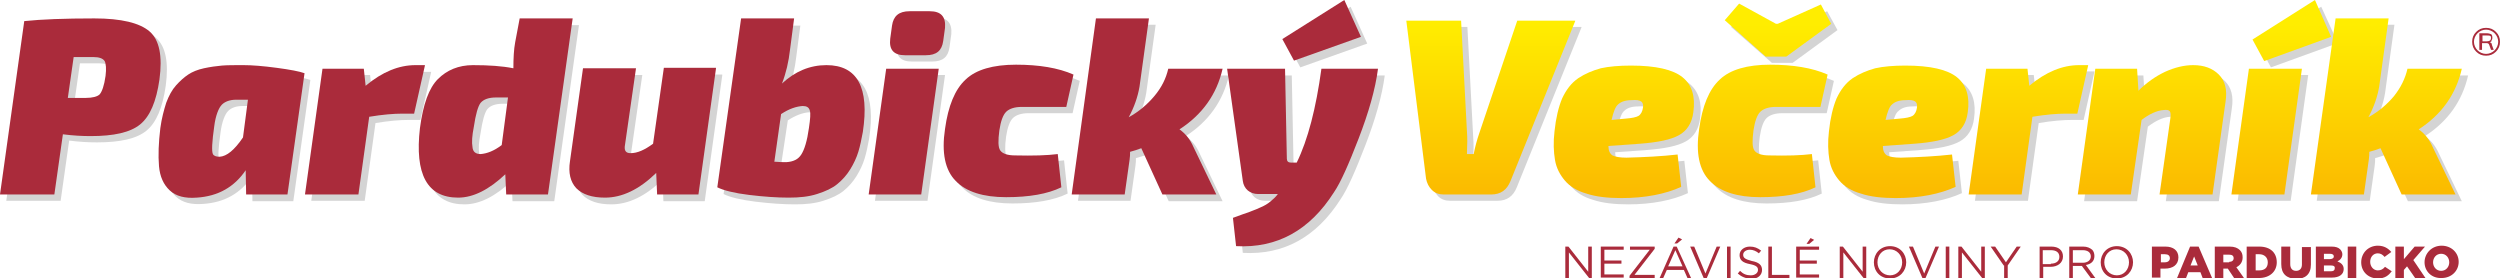
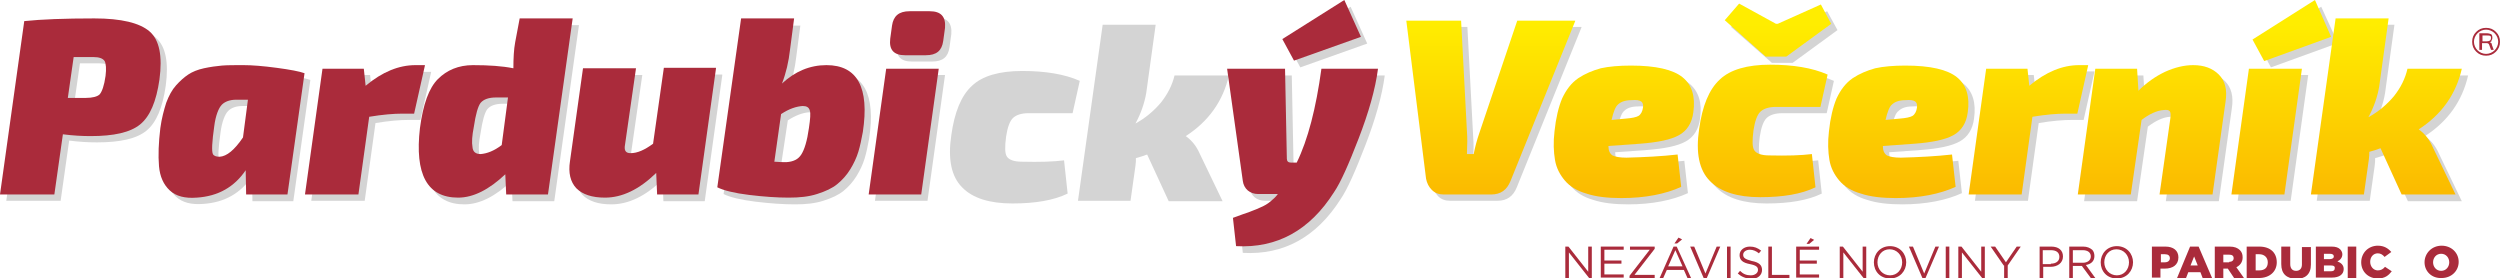
<svg xmlns="http://www.w3.org/2000/svg" version="1.1" id="logo2" x="0px" y="0px" viewBox="0 0 556.6 62" style="enable-background:new 0 0 556.6 62;" xml:space="preserve">
  <style type="text/css">
	.st0{opacity:0.17;}
	.st1{fill:url(#SVGID_1_);}
	.st2{fill:url(#SVGID_2_);}
	.st3{fill:url(#SVGID_3_);}
	.st4{fill:url(#SVGID_4_);}
	.st5{fill:url(#SVGID_5_);}
	.st6{fill:url(#SVGID_6_);}
	.st7{fill:url(#SVGID_7_);}
	.st8{fill:url(#SVGID_8_);}
	.st9{fill:#AA2B3B;}
</style>
  <g>
    <g class="st0">
      <path d="M352.1,6.1l-14.4,35.6c-0.8,2-2.2,3-4.3,3h-10.6c-1,0-1.9-0.3-2.6-1c-0.7-0.7-1.1-1.5-1.3-2.5l-4.4-35.2h12.2l1.3,24.7    c0.1,1.2,0.1,2.8,0,5h1.5c0.3-1.5,0.7-3.1,1.3-4.8l8.4-24.9H352.1z" />
      <path d="M375,35.8l0.8,7.2c-3.5,1.6-8,2.5-13.3,2.5c-3.1,0-5.7-0.3-7.8-1c-2.1-0.6-3.7-1.6-4.8-2.9c-1.1-1.3-1.9-2.8-2.2-4.6    s-0.4-3.9-0.1-6.4c0.3-2.9,0.9-5.4,1.7-7.3c0.9-1.9,2-3.4,3.6-4.5c1.5-1,3.2-1.7,5-2.2c1.8-0.4,4.1-0.6,6.7-0.6    c5.6,0,9.4,0.9,11.5,2.6c2.1,1.7,2.9,4.3,2.4,7.8c-0.3,2.4-1.4,4.1-3.2,5.1c-1.8,1-4.7,1.6-8.7,1.9l-7,0.5c0,1,0.3,1.7,0.9,2.1    c0.6,0.3,1.6,0.5,3.1,0.5C367.6,36.4,371.4,36.2,375,35.8z M360.2,28.1l3.2-0.3c1.3-0.1,2.3-0.3,2.8-0.6c0.5-0.3,0.9-1,1-1.9    c0.1-0.6-0.1-1.1-0.4-1.3c-0.4-0.3-1.1-0.4-2.2-0.3c-1.4,0-2.4,0.4-3,1C361.1,25.1,360.6,26.3,360.2,28.1z" />
      <path d="M404.8,35.7l0.8,7.4c-3.1,1.5-7.2,2.2-12.3,2.2c-5.1,0-8.9-1.2-11.2-3.6c-2.4-2.4-3.2-6.3-2.4-11.6    c0.7-5.1,2.2-8.8,4.6-11c2.3-2.2,6.1-3.3,11.2-3.3s9.4,0.7,12.8,2.2l-1.6,7.2h-9.9c-1.6,0-2.8,0.4-3.5,1.1    c-0.7,0.7-1.2,2.1-1.5,4.1c-0.3,2.3-0.3,3.8,0.2,4.5c0.5,0.7,1.6,1.1,3.3,1.1C399.3,36.1,402.5,36,404.8,35.7z M409.1,6.7l-10,7.3    h-4.6L385.4,6l3.2-3.7l8.2,4.5h0.4l9.6-4.3L409.1,6.7z" />
      <path d="M436,35.8l0.8,7.2c-3.5,1.6-8,2.5-13.3,2.5c-3.1,0-5.7-0.3-7.8-1c-2.1-0.6-3.7-1.6-4.8-2.9c-1.1-1.3-1.9-2.8-2.2-4.6    s-0.4-3.9-0.1-6.4c0.3-2.9,0.9-5.4,1.7-7.3c0.9-1.9,2-3.4,3.6-4.5c1.5-1,3.2-1.7,5-2.2c1.8-0.4,4.1-0.6,6.7-0.6    c5.6,0,9.4,0.9,11.5,2.6c2.1,1.7,2.9,4.3,2.4,7.8c-0.3,2.4-1.4,4.1-3.2,5.1c-1.8,1-4.7,1.6-8.7,1.9l-7,0.5c0,1,0.3,1.7,0.9,2.1    c0.6,0.3,1.6,0.5,3.1,0.5C428.6,36.4,432.4,36.2,436,35.8z M421.3,28.1l3.2-0.3c1.3-0.1,2.3-0.3,2.8-0.6c0.5-0.3,0.9-1,1-1.9    c0.1-0.6-0.1-1.1-0.4-1.3c-0.4-0.3-1.1-0.4-2.2-0.3c-1.4,0-2.4,0.4-3,1C422.1,25.1,421.6,26.3,421.3,28.1z" />
      <path d="M466.3,16l-2.4,10.7h-2.6c-1.9,0-4.4,0.2-7.4,0.7l-2.4,17.3h-11.8l3.9-28h9.2l0.4,3.8c3.7-3.1,7.4-4.6,11.1-4.6H466.3z" />
      <path d="M477.2,16.8l0.3,4.9c1.8-1.8,3.8-3.2,5.9-4.2c2.2-1,4.3-1.5,6.3-1.5c2.4,0,4.3,0.7,5.7,2.1s1.9,3.4,1.5,6l-2.9,20.7h-11.8    l2.4-16.9c0.1-0.8,0.1-1.3-0.1-1.6c-0.2-0.3-0.7-0.4-1.4-0.3c-1.5,0.1-3.2,0.9-4.9,2.2l-2.4,16.6h-11.8l3.9-28H477.2z" />
      <path d="M510,44.7h-11.8l3.9-28h11.8L510,44.7z M520.5,9.6L505.6,15l-2.6-4.8l13.8-8.7L520.5,9.6z" />
      <path d="M537.4,16.8h12.1c-1.3,5.7-4.5,10.2-9.6,13.5c1.4,1,2.4,2.3,3.1,3.9l5.1,10.6h-12l-4.8-10.4c-0.8,0.3-1.7,0.6-2.5,0.8    c0,0.5,0,1.1-0.1,1.7l-1.1,7.8h-11.8l5.5-39.2h11.8L531,20.8c-0.4,2.3-1.2,4.6-2.4,6.8c2.2-1.2,4.1-2.8,5.7-4.7    C535.9,20.9,536.9,18.9,537.4,16.8z" />
    </g>
    <g>
      <linearGradient id="SVGID_1_" gradientUnits="userSpaceOnUse" x1="331.981" y1="5.47" x2="331.981" y2="43.47">
        <stop offset="0" style="stop-color:#FFED00" />
        <stop offset="1" style="stop-color:#FBBA00" />
      </linearGradient>
      <path class="st1" d="M350.7,4.7l-14.4,35.6c-0.8,2-2.2,3-4.3,3h-10.6c-1,0-1.9-0.3-2.6-1c-0.7-0.7-1.1-1.5-1.3-2.5l-4.4-35.2h12.2    l1.3,24.7c0.1,1.2,0.1,2.8,0,5h1.5c0.3-1.5,0.7-3.1,1.3-4.8l8.4-24.9H350.7z" />
      <linearGradient id="SVGID_2_" gradientUnits="userSpaceOnUse" x1="361.536" y1="5.47" x2="361.536" y2="43.47">
        <stop offset="0" style="stop-color:#FFED00" />
        <stop offset="1" style="stop-color:#FBBA00" />
      </linearGradient>
      <path class="st2" d="M373.5,34.4l0.8,7.2c-3.5,1.6-8,2.5-13.3,2.5c-3.1,0-5.7-0.3-7.8-1c-2.1-0.6-3.7-1.6-4.8-2.9    c-1.1-1.3-1.9-2.8-2.2-4.6s-0.4-3.9-0.1-6.4c0.3-2.9,0.9-5.4,1.7-7.3c0.9-1.9,2-3.4,3.6-4.5c1.5-1,3.2-1.7,5-2.2    c1.8-0.4,4.1-0.6,6.7-0.6c5.6,0,9.4,0.9,11.5,2.6c2.1,1.7,2.9,4.3,2.4,7.8c-0.3,2.4-1.4,4.1-3.2,5.1c-1.8,1-4.7,1.6-8.7,1.9    l-7,0.5c0,1,0.3,1.7,0.9,2.1c0.6,0.3,1.6,0.5,3.1,0.5C366.1,35,370,34.8,373.5,34.4z M358.8,26.7l3.2-0.3c1.3-0.1,2.3-0.3,2.8-0.6    c0.5-0.3,0.9-1,1-1.9c0.1-0.6-0.1-1.1-0.4-1.3c-0.4-0.3-1.1-0.4-2.2-0.3c-1.4,0-2.4,0.4-3,1C359.7,23.7,359.2,24.9,358.8,26.7z" />
      <linearGradient id="SVGID_3_" gradientUnits="userSpaceOnUse" x1="392.841" y1="5.47" x2="392.841" y2="43.47">
        <stop offset="0" style="stop-color:#FFED00" />
        <stop offset="1" style="stop-color:#FBBA00" />
      </linearGradient>
      <path class="st3" d="M403.4,34.3l0.8,7.4c-3.1,1.5-7.2,2.2-12.3,2.2c-5.1,0-8.9-1.2-11.2-3.6c-2.4-2.4-3.2-6.3-2.4-11.6    c0.7-5.1,2.2-8.8,4.6-11c2.3-2.2,6.1-3.3,11.2-3.3s9.4,0.7,12.8,2.2l-1.6,7.2h-9.9c-1.6,0-2.8,0.4-3.5,1.1    c-0.7,0.7-1.2,2.1-1.5,4.1c-0.3,2.3-0.3,3.8,0.2,4.5c0.5,0.7,1.6,1.1,3.3,1.1C397.9,34.7,401,34.6,403.4,34.3z M407.7,5.3l-10,7.3    h-4.6L384,4.5l3.2-3.7l8.2,4.5h0.4l9.6-4.3L407.7,5.3z" />
      <linearGradient id="SVGID_4_" gradientUnits="userSpaceOnUse" x1="422.558" y1="5.47" x2="422.558" y2="43.47">
        <stop offset="0" style="stop-color:#FFED00" />
        <stop offset="1" style="stop-color:#FBBA00" />
      </linearGradient>
      <path class="st4" d="M434.6,34.4l0.8,7.2c-3.5,1.6-8,2.5-13.3,2.5c-3.1,0-5.7-0.3-7.8-1c-2.1-0.6-3.7-1.6-4.8-2.9    c-1.1-1.3-1.9-2.8-2.2-4.6s-0.4-3.9-0.1-6.4c0.3-2.9,0.9-5.4,1.7-7.3c0.9-1.9,2-3.4,3.6-4.5c1.5-1,3.2-1.7,5-2.2    c1.8-0.4,4.1-0.6,6.7-0.6c5.6,0,9.4,0.9,11.5,2.6c2.1,1.7,2.9,4.3,2.4,7.8c-0.3,2.4-1.4,4.1-3.2,5.1c-1.8,1-4.7,1.6-8.7,1.9    l-7,0.5c0,1,0.3,1.7,0.9,2.1c0.6,0.3,1.6,0.5,3.1,0.5C427.2,35,431,34.8,434.6,34.4z M419.8,26.7l3.2-0.3c1.3-0.1,2.3-0.3,2.8-0.6    c0.5-0.3,0.9-1,1-1.9c0.1-0.6-0.1-1.1-0.4-1.3c-0.4-0.3-1.1-0.4-2.2-0.3c-1.4,0-2.4,0.4-3,1C420.7,23.7,420.2,24.9,419.8,26.7z" />
      <linearGradient id="SVGID_5_" gradientUnits="userSpaceOnUse" x1="451.591" y1="5.47" x2="451.591" y2="43.47">
        <stop offset="0" style="stop-color:#FFED00" />
        <stop offset="1" style="stop-color:#FBBA00" />
      </linearGradient>
      <path class="st5" d="M464.9,14.6l-2.4,10.7h-2.6c-1.9,0-4.4,0.2-7.4,0.7l-2.4,17.3h-11.8l3.9-28h9.2l0.4,3.8    c3.7-3.1,7.4-4.6,11.1-4.6H464.9z" />
      <linearGradient id="SVGID_6_" gradientUnits="userSpaceOnUse" x1="479.221" y1="5.47" x2="479.221" y2="43.47">
        <stop offset="0" style="stop-color:#FFED00" />
        <stop offset="1" style="stop-color:#FBBA00" />
      </linearGradient>
      <path class="st6" d="M475.8,15.3l0.3,4.9c1.8-1.8,3.8-3.2,5.9-4.2c2.2-1,4.3-1.5,6.3-1.5c2.4,0,4.3,0.7,5.7,2.1s1.9,3.4,1.5,6    l-2.9,20.7h-11.8l2.4-16.9c0.1-0.8,0.1-1.3-0.1-1.6c-0.2-0.3-0.7-0.4-1.4-0.3c-1.5,0.1-3.2,0.9-4.9,2.2l-2.4,16.6h-11.8l3.9-28    H475.8z" />
      <linearGradient id="SVGID_7_" gradientUnits="userSpaceOnUse" x1="507.909" y1="5.47" x2="507.909" y2="43.47">
        <stop offset="0" style="stop-color:#FFED00" />
        <stop offset="1" style="stop-color:#FBBA00" />
      </linearGradient>
      <path class="st7" d="M508.6,43.3h-11.8l3.9-28h11.8L508.6,43.3z M519,8.2l-14.9,5.4l-2.6-4.8L515.4,0L519,8.2z" />
      <linearGradient id="SVGID_8_" gradientUnits="userSpaceOnUse" x1="531.282" y1="5.47" x2="531.282" y2="43.47">
        <stop offset="0" style="stop-color:#FFED00" />
        <stop offset="1" style="stop-color:#FBBA00" />
      </linearGradient>
      <path class="st8" d="M536,15.3h12.1c-1.3,5.7-4.5,10.2-9.6,13.5c1.4,1,2.4,2.3,3.1,3.9l5.1,10.6h-12L530,33    c-0.8,0.3-1.7,0.6-2.5,0.8c0,0.5,0,1.1-0.1,1.7l-1.1,7.8h-11.8l5.5-39.2h11.8l-2.1,15.2c-0.4,2.3-1.2,4.6-2.4,6.8    c2.2-1.2,4.1-2.8,5.7-4.7C534.5,19.5,535.5,17.5,536,15.3z" />
    </g>
  </g>
  <g>
    <path class="st9" d="M553.5,6.2c0.9,0,1.6,0.3,2.2,0.9c0.6,0.6,0.9,1.3,0.9,2.2c0,0.9-0.3,1.6-0.9,2.2c-0.6,0.6-1.3,0.9-2.2,0.9   c-0.9,0-1.6-0.3-2.2-0.9c-0.6-0.6-0.9-1.3-0.9-2.2c0-0.9,0.3-1.6,0.9-2.2C551.9,6.5,552.6,6.2,553.5,6.2z M553.5,12   c0.7,0,1.4-0.3,1.9-0.8c0.5-0.5,0.8-1.2,0.8-1.9c0-0.7-0.3-1.4-0.8-1.9c-0.5-0.5-1.2-0.8-1.9-0.8c-0.7,0-1.4,0.3-1.9,0.8   c-0.5,0.5-0.8,1.2-0.8,1.9c0,0.7,0.3,1.4,0.8,1.9C552.1,11.7,552.8,12,553.5,12z M554.3,9.4L554.3,9.4c0.3,0.1,0.5,0.2,0.5,0.6   l0.4,1.1h-0.6l-0.4-1.1c-0.1-0.3-0.3-0.4-0.6-0.4h-1v1.5h-0.6V7.4c0.3,0,0.8,0,1.5,0c0.5,0,0.9,0.1,1.1,0.2   c0.2,0.1,0.3,0.4,0.3,0.8c0,0.3-0.1,0.5-0.2,0.6C554.8,9.2,554.6,9.3,554.3,9.4z M552.7,9.2h1c0.3,0,0.6-0.1,0.7-0.2   c0.1-0.1,0.2-0.3,0.2-0.5c0-0.3,0-0.4-0.2-0.5c-0.1-0.1-0.4-0.1-0.7-0.1h-1V9.2z" />
  </g>
  <g>
    <g class="st0">
      <path d="M1.4,44.7L6.8,6.1c3.7-0.4,8.9-0.6,15.6-0.6c6,0,10.1,1,12.3,2.9c2.2,1.9,2.9,5.5,2.2,10.7c-0.7,4.9-2.1,8.2-4.3,10    c-2.2,1.8-5.9,2.6-11,2.6c-1.8,0-3.9-0.1-6.2-0.4l-1.9,13.4H1.4z M16.5,23.2h4c1.5,0,2.6-0.3,3.1-0.8c0.5-0.6,1-1.9,1.3-4.1    c0.2-1.6,0.1-2.7-0.2-3.3c-0.4-0.6-1.2-0.9-2.6-0.9h-4.3L16.5,23.2z" />
      <path d="M56.2,44.7l-0.1-5.4c-2.5,3.7-6.1,5.8-10.9,6.1c-2.6,0.2-4.6-0.3-6-1.6s-2.2-3.1-2.4-5.4c-0.2-2.4-0.1-5.2,0.3-8.5    c0.3-2.2,0.8-4,1.3-5.6c0.6-1.6,1.3-2.9,2.2-3.9c0.9-1,1.8-1.8,2.7-2.4c0.9-0.6,2.1-1.1,3.5-1.4c1.4-0.3,2.8-0.5,4-0.6    C52,16,53.6,16,55.5,16c1.9,0,4.4,0.2,7.4,0.6c3,0.4,5.1,0.8,6.2,1.2l-3.8,27H56.2z M56.6,23.6H54c-1.4,0-2.5,0.4-3.2,1.1    s-1.4,2.4-1.7,4.8c-0.5,3.5-0.6,5.6-0.3,6.2c0.2,0.4,0.7,0.6,1.5,0.6c1.6-0.1,3.3-1.5,5.2-4.3L56.6,23.6z" />
      <path d="M96,16l-2.4,10.7h-2.6c-1.9,0-4.4,0.2-7.4,0.7l-2.4,17.3H69.3l3.9-28h9.2l0.4,3.8C86.5,17.5,90.2,16,94,16H96z" />
      <path d="M128.9,5.6l-5.5,39.2h-9.3l-0.2-4.5c-3.6,3.4-7.1,5.2-10.5,5.2c-6.9,0-9.7-5.2-8.5-15.5c0.7-5.3,2-8.9,4-10.9    c2-2,4.6-3.1,7.8-3.1c3.5,0,6.5,0.2,9,0.7c0-2.2,0.1-4.2,0.4-5.8l1-5.3H128.9z M114.6,23.1h-2.6c-1.7,0-2.8,0.4-3.5,1.2    c-0.6,0.8-1.1,2.6-1.5,5.3c-0.4,2-0.5,3.5-0.3,4.6c0.1,1,0.7,1.5,1.8,1.5c1.4-0.1,3-0.7,4.7-2L114.6,23.1z" />
      <path d="M160.8,16.8l-3.9,28h-9.2l-0.2-4.8c-3.8,3.7-7.6,5.5-11.4,5.5c-2.9,0-5-0.7-6.4-2.1c-1.3-1.4-1.8-3.4-1.4-6l2.9-20.7H143    l-2.5,17.4c-0.1,1,0.3,1.5,1.3,1.5c1.5,0,3.1-0.7,5-2.1l2.4-16.9H160.8z" />
      <path d="M178.2,5.6l-0.9,6.9c-0.3,2.7-0.9,5.3-1.8,7.6c2.9-2.7,6.2-4.1,9.9-4.1c6.9,0,9.6,5,8.1,14.9c-0.3,1.6-0.6,3.1-1,4.4    c-0.4,1.3-1,2.6-1.8,3.9c-0.8,1.3-1.8,2.4-2.9,3.3s-2.6,1.6-4.5,2.2s-3.9,0.8-6.3,0.8c-2.6,0-5.5-0.2-8.8-0.6    c-3.3-0.4-5.7-1-7.1-1.7l5.3-37.5H178.2z M175.4,26.8l-1.6,10.6c1.1,0.1,2,0.1,2.7,0.1c1.5-0.1,2.6-0.6,3.3-1.7s1.3-3,1.7-5.9    c0.3-2,0.4-3.3,0.2-3.9c-0.2-0.7-0.7-1-1.6-1C178.7,25.1,177.1,25.7,175.4,26.8z" />
      <path d="M206.5,44.7h-11.7l3.9-28h11.7L206.5,44.7z M203.9,3.9h4.5c2.5,0,3.6,1.2,3.4,3.7l-0.4,2.9c-0.3,2.2-1.5,3.2-3.9,3.2H203    c-2.5,0-3.6-1.2-3.3-3.7l0.4-2.9C200.3,5,201.6,3.9,203.9,3.9z" />
      <path d="M236.9,35.7l0.8,7.4c-3.1,1.5-7.2,2.2-12.3,2.2c-5.1,0-8.9-1.2-11.2-3.6c-2.4-2.4-3.2-6.3-2.4-11.6    c0.7-5.1,2.2-8.8,4.6-11c2.3-2.2,6.1-3.3,11.2-3.3s9.4,0.7,12.8,2.2l-1.6,7.2H229c-1.6,0-2.8,0.4-3.5,1.1    c-0.7,0.7-1.2,2.1-1.5,4.1c-0.3,2.3-0.3,3.8,0.2,4.5c0.5,0.7,1.6,1.1,3.3,1.1C231.5,36.1,234.6,36,236.9,35.7z" />
      <path d="M261.5,16.8h12.1c-1.3,5.7-4.5,10.2-9.6,13.5c1.4,1,2.4,2.3,3.1,3.9l5.1,10.6h-12l-4.8-10.4c-0.8,0.3-1.7,0.6-2.5,0.8    c0,0.5,0,1.1-0.1,1.7l-1.1,7.8H240l5.5-39.2h11.8l-2.1,15.2c-0.4,2.3-1.2,4.6-2.4,6.8c2.2-1.2,4.1-2.8,5.7-4.7    C260,20.9,261,18.9,261.5,16.8z" />
      <path d="M295.7,16.8h12.6c-0.6,4.6-2.1,9.8-4.3,15.5c-2.2,5.7-4,9.8-5.5,12c-5.4,8.5-12.7,12.5-21.8,12L276,50    c0.5-0.2,1.2-0.4,2.2-0.8c1-0.3,1.7-0.6,2.2-0.8c0.5-0.2,1.1-0.4,1.9-0.8c0.7-0.3,1.4-0.7,2-1.2c0.6-0.5,1.2-1,1.7-1.7h-4.4    c-0.9,0-1.7-0.3-2.3-0.8s-1-1.3-1.1-2.1l-3.5-25h12.9l0.4,20c0,0.6,0.3,0.9,0.9,0.9h1.3C292.6,32.5,294.4,25.5,295.7,16.8z     M289.5,15l-2.6-4.8l13.8-8.7l3.7,8.2L289.5,15z" />
    </g>
    <g>
      <path class="st9" d="M0,43.3L5.4,4.7C9.2,4.3,14.4,4.1,21,4.1c6,0,10.1,1,12.3,2.9c2.2,1.9,2.9,5.5,2.2,10.7    c-0.7,4.9-2.1,8.2-4.3,10c-2.2,1.8-5.9,2.6-11,2.6c-1.8,0-3.9-0.1-6.2-0.4l-1.9,13.4H0z M15.1,21.8h4c1.5,0,2.6-0.3,3.1-0.8    c0.5-0.6,1-1.9,1.3-4.1c0.2-1.6,0.1-2.7-0.2-3.3c-0.4-0.6-1.2-0.9-2.6-0.9h-4.3L15.1,21.8z" />
      <path class="st9" d="M54.8,43.3l-0.1-5.4c-2.5,3.7-6.1,5.8-10.9,6.1c-2.6,0.2-4.6-0.3-6-1.6s-2.2-3.1-2.4-5.4    c-0.2-2.4-0.1-5.2,0.3-8.5c0.3-2.2,0.8-4,1.3-5.6c0.6-1.6,1.3-2.9,2.2-3.9c0.9-1,1.8-1.8,2.7-2.4c0.9-0.6,2.1-1.1,3.5-1.4    c1.4-0.3,2.8-0.5,4-0.6c1.2-0.1,2.8-0.1,4.8-0.1c1.9,0,4.4,0.2,7.4,0.6c3,0.4,5.1,0.8,6.2,1.2l-3.8,27H54.8z M55.2,22.2h-2.6    c-1.4,0-2.5,0.4-3.2,1.1s-1.4,2.4-1.7,4.8c-0.5,3.5-0.6,5.6-0.3,6.2c0.2,0.4,0.7,0.6,1.5,0.6c1.6-0.1,3.3-1.5,5.2-4.3L55.2,22.2z" />
      <path class="st9" d="M94.6,14.6l-2.4,10.7h-2.6c-1.9,0-4.4,0.2-7.4,0.7l-2.4,17.3H67.9l3.9-28H81l0.4,3.8    c3.7-3.1,7.4-4.6,11.1-4.6H94.6z" />
      <path class="st9" d="M127.5,4.1L122,43.3h-9.3l-0.2-4.5c-3.6,3.4-7.1,5.2-10.5,5.2c-6.9,0-9.7-5.2-8.5-15.5c0.7-5.3,2-8.9,4-10.9    c2-2,4.6-3.1,7.8-3.1c3.5,0,6.5,0.2,9,0.7c0-2.2,0.1-4.2,0.4-5.8l1-5.3H127.5z M113.1,21.7h-2.6c-1.7,0-2.8,0.4-3.5,1.2    c-0.6,0.8-1.1,2.6-1.5,5.3c-0.4,2-0.5,3.5-0.3,4.6c0.1,1,0.7,1.5,1.8,1.5c1.4-0.1,3-0.7,4.7-2L113.1,21.7z" />
      <path class="st9" d="M159.4,15.3l-3.9,28h-9.2l-0.2-4.8c-3.8,3.7-7.6,5.5-11.4,5.5c-2.9,0-5-0.7-6.4-2.1c-1.3-1.4-1.8-3.4-1.4-6    l2.9-20.7h11.8l-2.5,17.4c-0.1,1,0.3,1.5,1.3,1.5c1.5,0,3.1-0.7,5-2.1l2.4-16.9H159.4z" />
      <path class="st9" d="M176.8,4.1l-0.9,6.9c-0.3,2.7-0.9,5.3-1.8,7.6c2.9-2.7,6.2-4.1,9.9-4.1c6.9,0,9.6,5,8.1,14.9    c-0.3,1.6-0.6,3.1-1,4.4c-0.4,1.3-1,2.6-1.8,3.9c-0.8,1.3-1.8,2.4-2.9,3.3s-2.6,1.6-4.5,2.2S178,44,175.6,44    c-2.6,0-5.5-0.2-8.8-0.6c-3.3-0.4-5.7-1-7.1-1.7L165,4.1H176.8z M173.9,25.4L172.4,36c1.1,0.1,2,0.1,2.7,0.1    c1.5-0.1,2.6-0.6,3.3-1.7s1.3-3,1.7-5.9c0.3-2,0.4-3.3,0.2-3.9c-0.2-0.7-0.7-1-1.6-1C177.3,23.7,175.7,24.2,173.9,25.4z" />
      <path class="st9" d="M205.1,43.3h-11.7l3.9-28H209L205.1,43.3z M202.5,2.5h4.5c2.5,0,3.6,1.2,3.4,3.7L210,9.1    c-0.3,2.2-1.5,3.2-3.9,3.2h-4.6c-2.5,0-3.6-1.2-3.3-3.7l0.4-2.9C198.9,3.6,200.1,2.5,202.5,2.5z" />
-       <path class="st9" d="M235.5,34.3l0.8,7.4c-3.1,1.5-7.2,2.2-12.3,2.2c-5.1,0-8.9-1.2-11.2-3.6c-2.4-2.4-3.2-6.3-2.4-11.6    c0.7-5.1,2.2-8.8,4.6-11c2.3-2.2,6.1-3.3,11.2-3.3s9.4,0.7,12.8,2.2l-1.6,7.2h-9.9c-1.6,0-2.8,0.4-3.5,1.1    c-0.7,0.7-1.2,2.1-1.5,4.1c-0.3,2.3-0.3,3.8,0.2,4.5c0.5,0.7,1.6,1.1,3.3,1.1C230,34.7,233.2,34.6,235.5,34.3z" />
-       <path class="st9" d="M260.1,15.3h12.1c-1.3,5.7-4.5,10.2-9.6,13.5c1.4,1,2.4,2.3,3.1,3.9l5.1,10.6h-12L254.1,33    c-0.8,0.3-1.7,0.6-2.5,0.8c0,0.5,0,1.1-0.1,1.7l-1.1,7.8h-11.8L244,4.1h11.8l-2.1,15.2c-0.4,2.3-1.2,4.6-2.4,6.8    c2.2-1.2,4.1-2.8,5.7-4.7C258.6,19.5,259.6,17.5,260.1,15.3z" />
      <path class="st9" d="M294.2,15.3h12.6c-0.6,4.6-2.1,9.8-4.3,15.5c-2.2,5.7-4,9.8-5.5,12c-5.4,8.5-12.7,12.5-21.8,12l-0.7-6.3    c0.5-0.2,1.2-0.4,2.2-0.8c1-0.3,1.7-0.6,2.2-0.8c0.5-0.2,1.1-0.4,1.9-0.8c0.7-0.3,1.4-0.7,2-1.2c0.6-0.5,1.2-1,1.7-1.7h-4.4    c-0.9,0-1.7-0.3-2.3-0.8s-1-1.3-1.1-2.1l-3.5-25h12.9l0.4,20c0,0.6,0.3,0.9,0.9,0.9h1.3C291.2,31.1,293,24.1,294.2,15.3z     M288.1,13.5l-2.6-4.8L299.3,0l3.7,8.2L288.1,13.5z" />
    </g>
  </g>
  <g>
    <g>
      <path class="st9" d="M348.5,54.9h0.7l4.4,5.6v-5.6h0.8v7h-0.6l-4.5-5.7v5.7h-0.8V54.9z" />
      <path class="st9" d="M356.4,54.9h5.1v0.7h-4.3V58h3.8v0.7h-3.8v2.4h4.3v0.7h-5.1V54.9z" />
      <path class="st9" d="M362.8,61.4l4.5-5.8h-4.4v-0.7h5.5v0.5l-4.5,5.8h4.5v0.7h-5.6V61.4z" />
      <path class="st9" d="M372.6,54.9h0.7l3.2,7h-0.8l-0.8-1.8h-3.8l-0.8,1.8h-0.8L372.6,54.9z M374.6,59.3l-1.6-3.6l-1.6,3.6H374.6z     M373.7,52.9l0.8,0.4l-1.1,0.9h-0.6L373.7,52.9z" />
      <path class="st9" d="M376.3,54.9h0.9l2.5,6l2.5-6h0.8l-3,7h-0.7L376.3,54.9z" />
      <path class="st9" d="M384.5,54.9h0.8v7h-0.8V54.9z" />
      <path class="st9" d="M386.9,60.9l0.5-0.6c0.7,0.7,1.4,1,2.4,1c0.9,0,1.6-0.5,1.6-1.2v0c0-0.6-0.3-1-1.8-1.3    c-1.6-0.3-2.3-0.9-2.3-2v0c0-1.1,1-1.9,2.3-1.9c1,0,1.7,0.3,2.5,0.9l-0.5,0.6c-0.6-0.5-1.3-0.8-2-0.8c-0.9,0-1.5,0.5-1.5,1.1v0    c0,0.7,0.4,1,1.9,1.4c1.6,0.3,2.3,0.9,2.3,2v0c0,1.2-1,2-2.4,2C388.6,62,387.7,61.6,386.9,60.9z" />
      <path class="st9" d="M393.7,54.9h0.8v6.3h3.9v0.7h-4.7V54.9z" />
      <path class="st9" d="M399.9,54.9h5.1v0.7h-4.3V58h3.8v0.7h-3.8v2.4h4.3v0.7h-5.1V54.9z M403.1,53l0.8,0.4l-1.1,0.9h-0.6L403.1,53z    " />
      <path class="st9" d="M409.6,54.9h0.7l4.4,5.6v-5.6h0.8v7h-0.6l-4.5-5.7v5.7h-0.8V54.9z" />
      <path class="st9" d="M417.2,58.4L417.2,58.4c0-1.9,1.4-3.6,3.6-3.6s3.6,1.7,3.6,3.6v0c0,1.9-1.4,3.6-3.6,3.6    S417.2,60.4,417.2,58.4z M423.5,58.4L423.5,58.4c0-1.6-1.2-2.9-2.8-2.9c-1.6,0-2.7,1.3-2.7,2.9v0c0,1.6,1.2,2.9,2.8,2.9    C422.4,61.3,423.5,60,423.5,58.4z" />
      <path class="st9" d="M425,54.9h0.9l2.5,6l2.5-6h0.8l-3,7H428L425,54.9z" />
      <path class="st9" d="M433.2,54.9h0.8v7h-0.8V54.9z" />
      <path class="st9" d="M436,54.9h0.7l4.4,5.6v-5.6h0.8v7h-0.6l-4.5-5.7v5.7H436V54.9z" />
      <path class="st9" d="M446.1,59.1l-2.9-4.2h1l2.4,3.5l2.4-3.5h0.9l-2.9,4.2v2.8h-0.8V59.1z" />
      <path class="st9" d="M454.1,54.9h2.6c1.6,0,2.6,0.8,2.6,2.2v0c0,1.5-1.3,2.3-2.7,2.3h-1.7v2.5h-0.8V54.9z M456.6,58.7    c1.2,0,1.9-0.6,1.9-1.5v0c0-1-0.7-1.5-1.9-1.5h-1.8v3.1H456.6z" />
      <path class="st9" d="M460.8,54.9h3c0.9,0,1.5,0.3,2,0.7c0.3,0.3,0.5,0.8,0.5,1.4v0c0,1.2-0.8,1.8-1.9,2l2.1,2.9h-1l-2-2.7h-2v2.7    h-0.8V54.9z M463.7,58.5c1,0,1.8-0.5,1.8-1.4v0c0-0.9-0.7-1.4-1.8-1.4h-2.2v2.8H463.7z" />
      <path class="st9" d="M467.7,58.4L467.7,58.4c0-1.9,1.4-3.6,3.6-3.6s3.6,1.7,3.6,3.6v0c0,1.9-1.4,3.6-3.6,3.6    S467.7,60.4,467.7,58.4z M474,58.4L474,58.4c0-1.6-1.2-2.9-2.8-2.9c-1.6,0-2.7,1.3-2.7,2.9v0c0,1.6,1.2,2.9,2.8,2.9    C472.9,61.3,474,60,474,58.4z" />
      <path class="st9" d="M479.1,54.9h3c1.8,0,2.9,0.9,2.9,2.4v0c0,1.7-1.3,2.5-3,2.5h-1v2h-1.9V54.9z M482,58.4c0.7,0,1.1-0.4,1.1-0.9    v0c0-0.6-0.4-0.9-1.1-0.9h-0.9v1.8H482z" />
      <path class="st9" d="M487.6,54.9h1.9l3,7h-2.1l-0.5-1.3h-2.7l-0.5,1.3h-2L487.6,54.9z M489.3,59.1l-0.8-2l-0.8,2H489.3z" />
      <path class="st9" d="M493.1,54.9h3.3c1.1,0,1.8,0.3,2.3,0.8c0.4,0.4,0.6,0.9,0.6,1.6v0c0,1.1-0.6,1.8-1.4,2.2l1.7,2.4h-2.2    l-1.4-2.1H495v2.1h-1.9V54.9z M496.3,58.3c0.6,0,1-0.3,1-0.8v0c0-0.6-0.4-0.8-1-0.8H495v1.7H496.3z" />
      <path class="st9" d="M500.3,54.9h2.7c2.5,0,3.9,1.4,3.9,3.5v0c0,2-1.5,3.5-4,3.5h-2.7V54.9z M502.2,56.6v3.6h0.8    c1.2,0,1.9-0.6,1.9-1.8v0c0-1.1-0.8-1.8-1.9-1.8H502.2z" />
      <path class="st9" d="M507.9,58.8v-3.9h2v3.9c0,1,0.5,1.5,1.3,1.5c0.8,0,1.3-0.5,1.3-1.4v-3.9h2v3.9c0,2.2-1.3,3.2-3.3,3.2    C509.1,62,507.9,61,507.9,58.8z" />
      <path class="st9" d="M515.5,54.9h3.6c0.9,0,1.5,0.2,1.9,0.6c0.3,0.3,0.5,0.7,0.5,1.1v0c0,0.8-0.5,1.3-1.1,1.6    c0.8,0.3,1.4,0.8,1.4,1.7v0c0,1.2-1,1.9-2.6,1.9h-3.6V54.9z M519.6,57.1c0-0.4-0.3-0.6-0.9-0.6h-1.3v1.2h1.2    C519.2,57.7,519.6,57.5,519.6,57.1L519.6,57.1z M518.9,59.1h-1.5v1.3h1.5c0.6,0,0.9-0.2,0.9-0.6v0    C519.9,59.3,519.6,59.1,518.9,59.1z" />
      <path class="st9" d="M522.7,54.9h1.9v7h-1.9V54.9z" />
      <path class="st9" d="M525.7,58.4L525.7,58.4c0-2.1,1.6-3.7,3.7-3.7c1.4,0,2.3,0.6,3,1.4l-1.5,1.1c-0.4-0.5-0.9-0.8-1.5-0.8    c-1,0-1.7,0.8-1.7,1.9v0c0,1,0.7,1.9,1.7,1.9c0.7,0,1.2-0.3,1.6-0.8l1.5,1c-0.7,0.9-1.5,1.6-3.1,1.6    C527.3,62,525.7,60.5,525.7,58.4z" />
-       <path class="st9" d="M533.3,54.9h1.9v2.8l2.4-2.8h2.3l-2.6,3l2.7,4h-2.3l-1.8-2.6l-0.7,0.8v1.8h-1.9V54.9z" />
      <path class="st9" d="M539.8,58.4L539.8,58.4c0-2,1.6-3.7,3.8-3.7c2.2,0,3.8,1.6,3.8,3.6v0c0,2-1.6,3.6-3.8,3.6    C541.4,62,539.8,60.4,539.8,58.4z M545.3,58.4L545.3,58.4c0-1-0.7-1.9-1.8-1.9s-1.8,0.9-1.8,1.9v0c0,1,0.7,1.9,1.8,1.9    C544.6,60.3,545.3,59.4,545.3,58.4z" />
    </g>
  </g>
</svg>